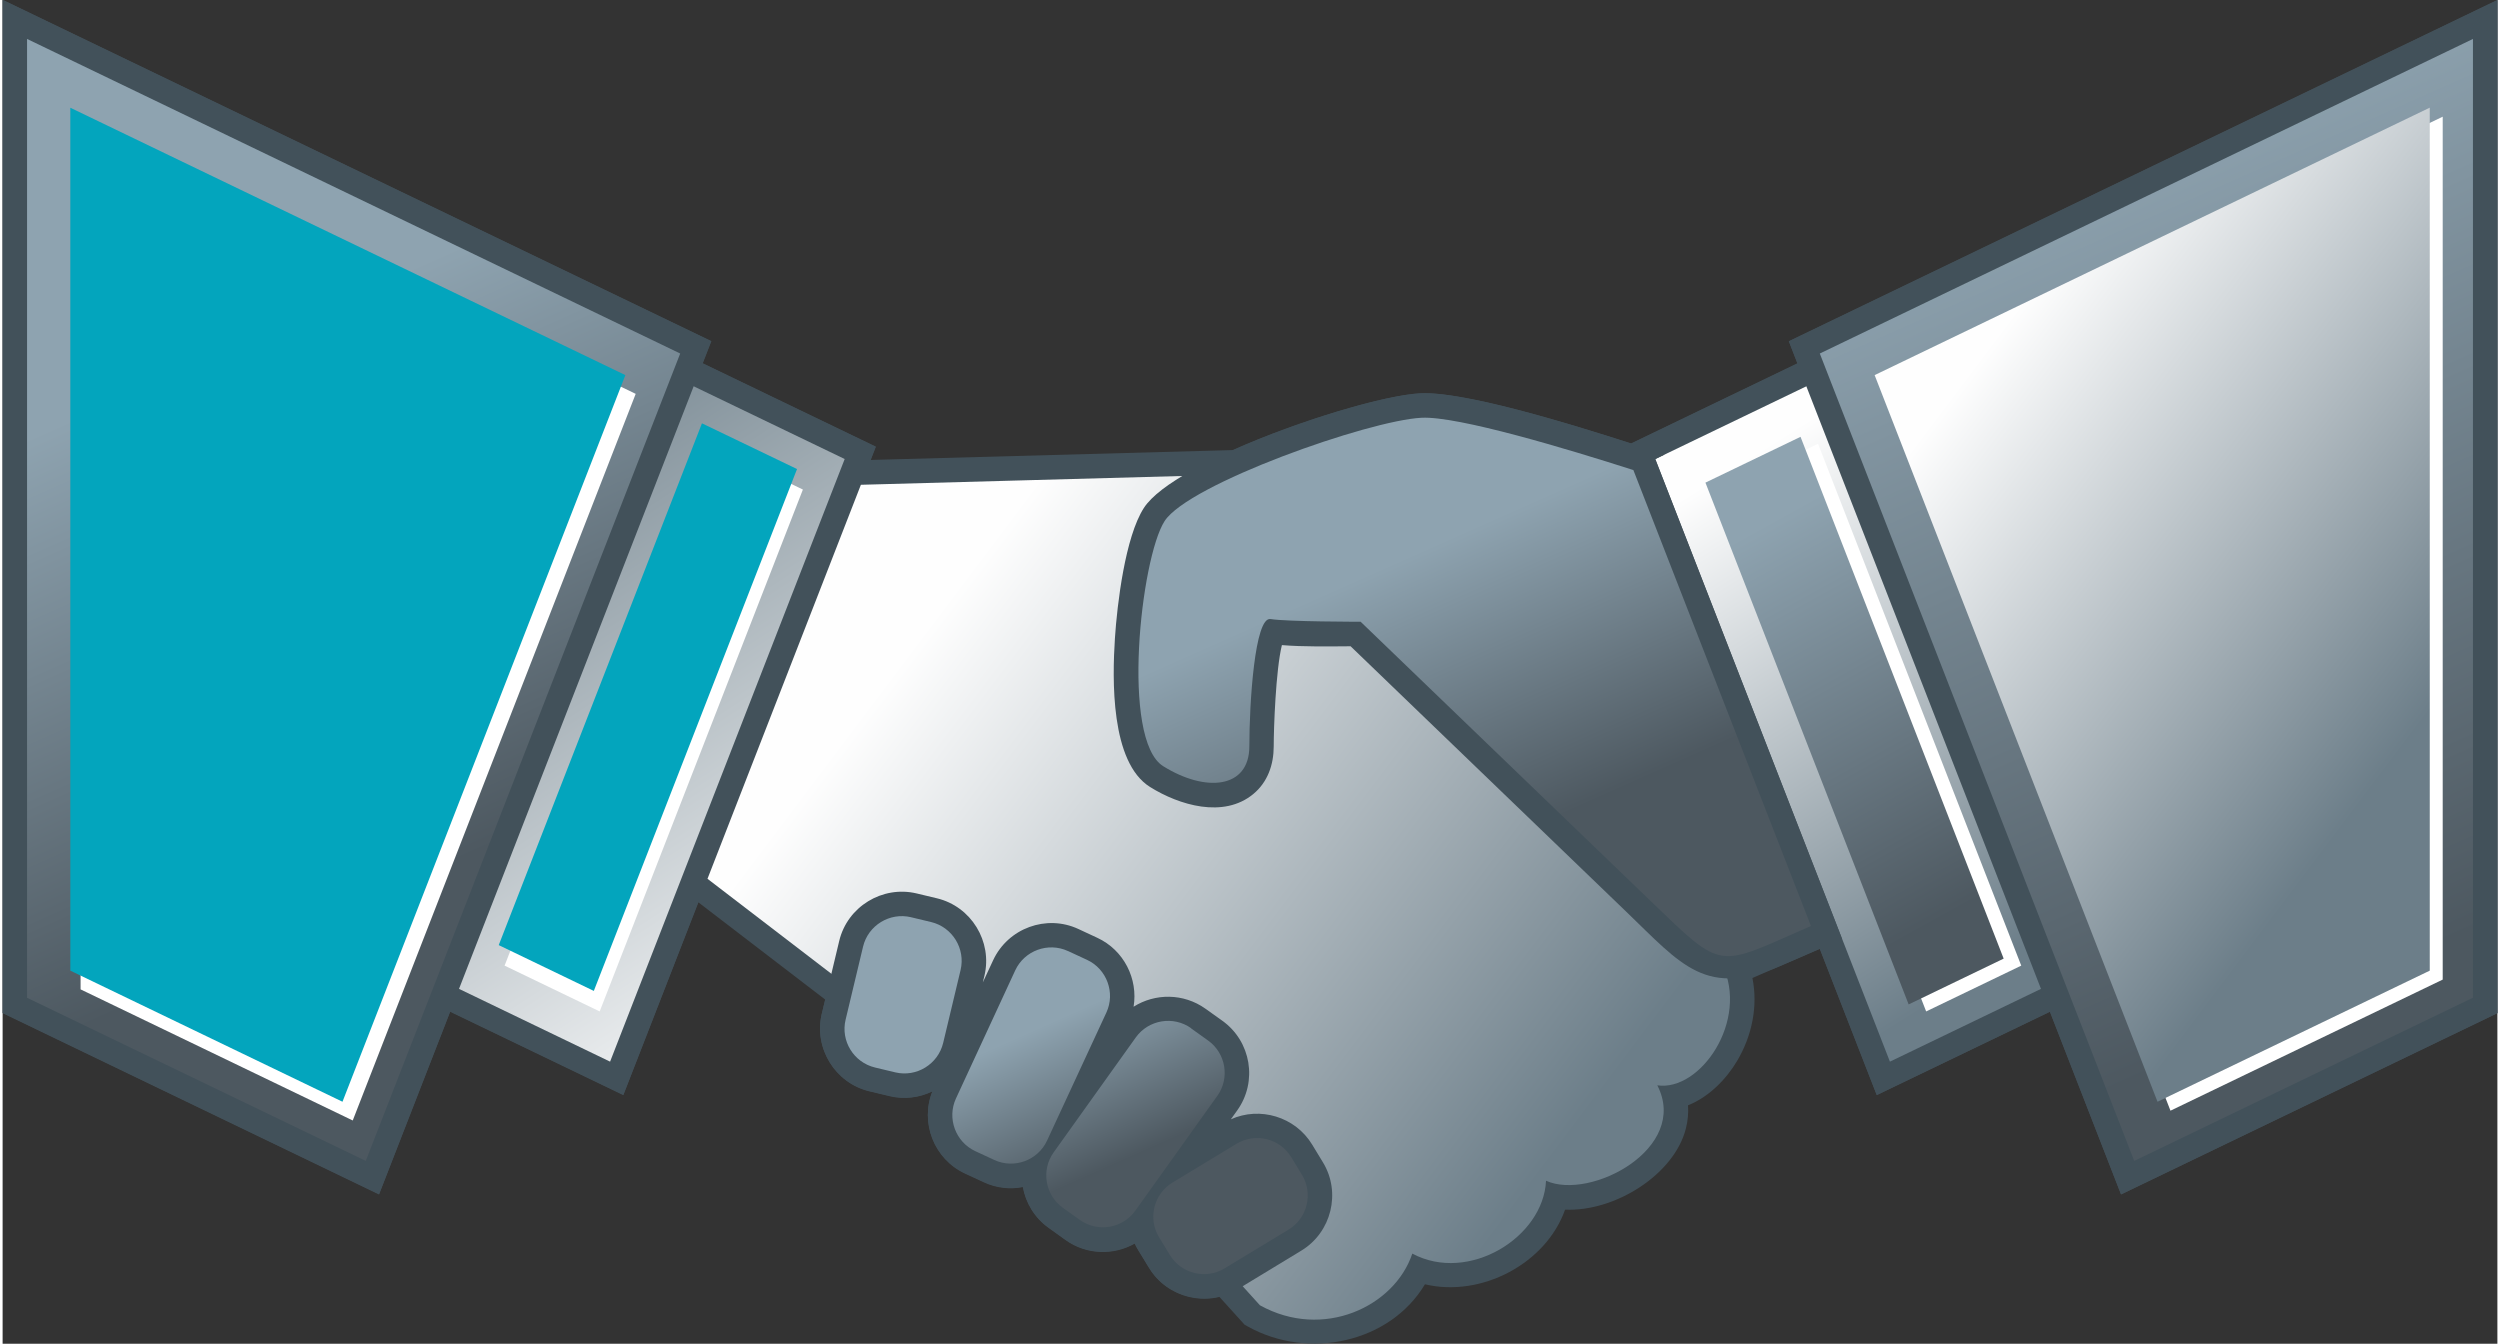
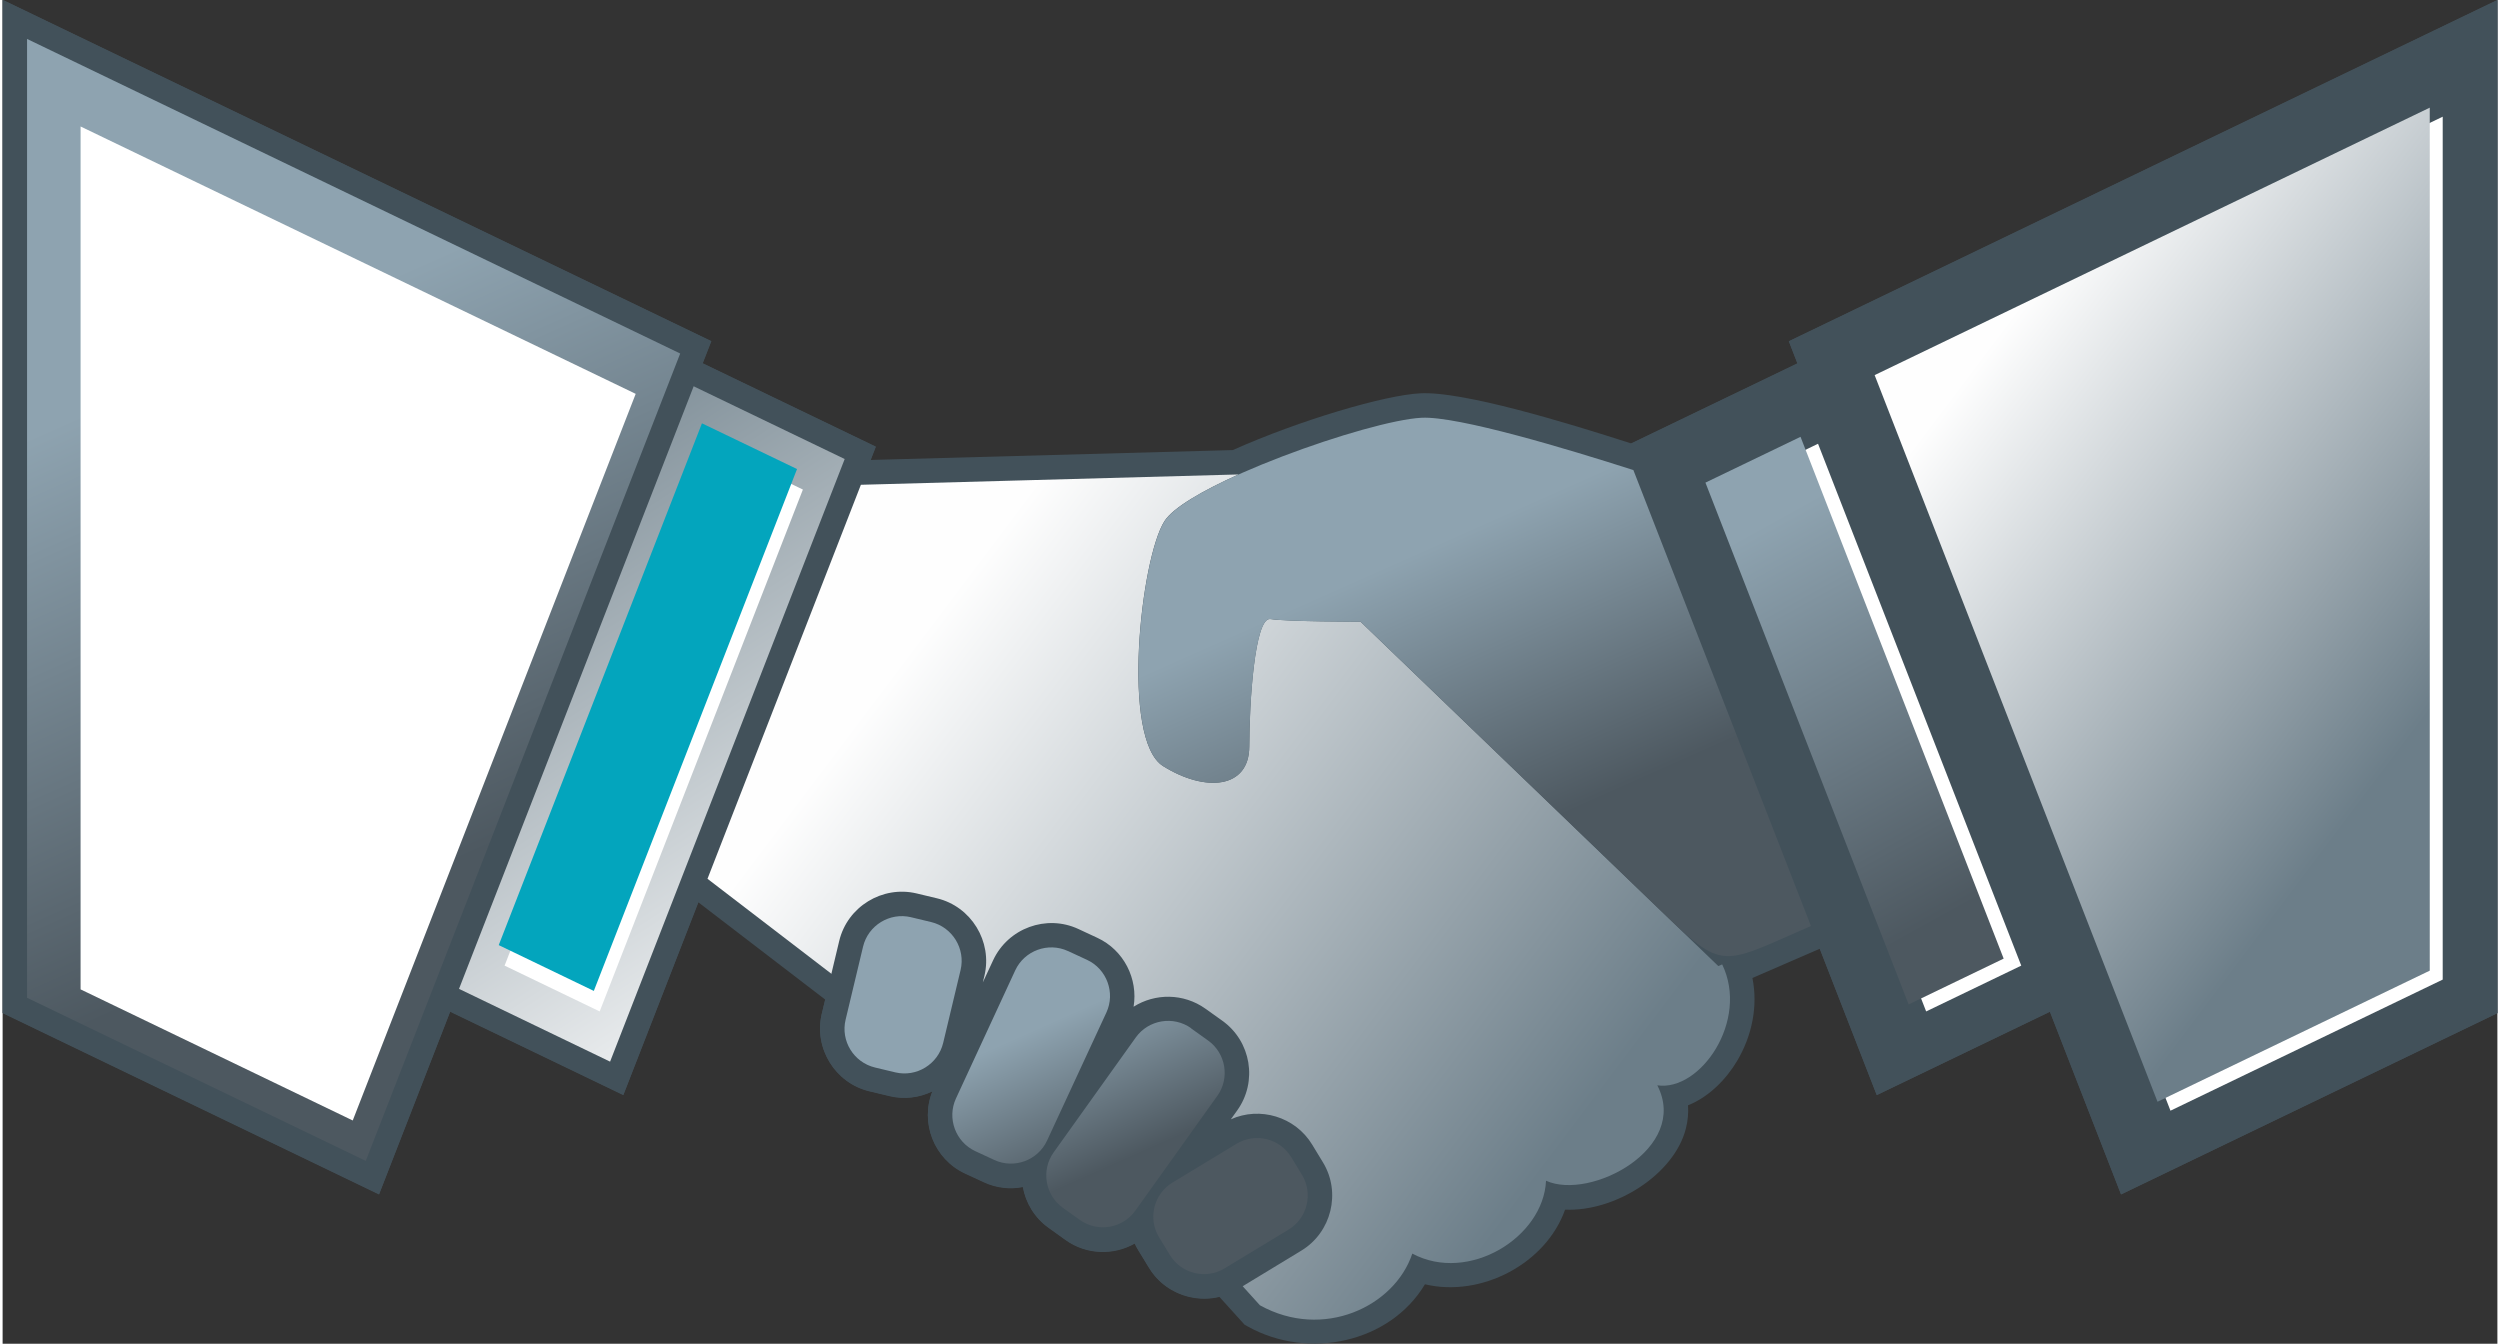
<svg xmlns="http://www.w3.org/2000/svg" xmlns:xlink="http://www.w3.org/1999/xlink" baseProfile="full" xml:space="preserve" width="80px" height="43px" style="shape-rendering:geometricPrecision; text-rendering:geometricPrecision; image-rendering:optimizeQuality; fill-rule:evenodd; clip-rule:evenodd" viewBox="0 0 32349 17424">
  <rect x="0" y="0" width="32349" height="17424" fill="#333333" stroke="none" />
  <defs>
    <style type="text/css">
   
    .fil9 {fill:#03A5BD}
    .fil0 {fill:#42515A}
    .fil8 {fill:white}
    .fil2 {fill:url(#id0)}
    .fil7 {fill:url(#id1)}
    .fil1 {fill:url(#id2)}
    .fil10 {fill:url(#id3)}
    .fil11 {fill:url(#id4)}
    .fil6 {fill:url(#id5)}
    .fil3 {fill:url(#id6)}
    .fil5 {fill:url(#id7)}
    .fil4 {fill:url(#id8)}
   
  </style>
    <linearGradient id="id0" gradientUnits="userSpaceOnUse" x1="5459.59" y1="4982.36" x2="11091.1" y2="13654.2">
      <stop offset="0" style="stop-color:#6C7E89" />
      <stop offset="0.012" style="stop-color:#6C7E89" />
      <stop offset="0.988" style="stop-color:#FEFEFE" />
      <stop offset="1" style="stop-color:#FEFEFE" />
    </linearGradient>
    <linearGradient id="id1" gradientUnits="userSpaceOnUse" x1="31065" y1="15117.3" x2="24530.4" y2="440.558">
      <stop offset="0" style="stop-color:#4D5860" />
      <stop offset="0.149" style="stop-color:#4D5860" />
      <stop offset="0.851" style="stop-color:#8EA3B0" />
      <stop offset="1" style="stop-color:#8EA3B0" />
    </linearGradient>
    <linearGradient id="id2" gradientUnits="userSpaceOnUse" xlink:href="#id0" x1="26047.5" y1="12476.8" x2="22100.2" y2="6159.81">
  </linearGradient>
    <linearGradient id="id3" gradientUnits="userSpaceOnUse" x1="25423.9" y1="11888.8" x2="22603.1" y2="6799.72">
      <stop offset="0" style="stop-color:#4D5860" />
      <stop offset="0.02" style="stop-color:#4D5860" />
      <stop offset="0.98" style="stop-color:#8EA3B0" />
      <stop offset="1" style="stop-color:#8EA3B0" />
    </linearGradient>
    <linearGradient id="id4" gradientUnits="userSpaceOnUse" x1="31324.1" y1="10442" x2="24421.2" y2="5240.17">
      <stop offset="0" style="stop-color:#6C7E89" />
      <stop offset="0.071" style="stop-color:#6C7E89" />
      <stop offset="0.929" style="stop-color:#FEFEFE" />
      <stop offset="1" style="stop-color:#FEFEFE" />
    </linearGradient>
    <linearGradient id="id5" gradientUnits="userSpaceOnUse" xlink:href="#id1" x1="6661.53" y1="12518.1" x2="2441.53" y2="3039.72">
  </linearGradient>
    <linearGradient id="id6" gradientUnits="userSpaceOnUse" xlink:href="#id0" x1="20239.4" y1="15041.4" x2="11550.6" y2="8493.78">
  </linearGradient>
    <linearGradient id="id7" gradientUnits="userSpaceOnUse" xlink:href="#id1" x1="20096.7" y1="11526.6" x2="17848.9" y2="6477.92">
  </linearGradient>
    <linearGradient id="id8" gradientUnits="userSpaceOnUse" xlink:href="#id1" x1="14515.3" y1="15525.6" x2="13345" y2="12897.3">
  </linearGradient>
  </defs>
  <g>
    <path class="fil0" d="M15949 5837c873,-390 1978,-715 2434,-737 551,-28 1871,372 2734,650l2156 -1038 -111 -287 9188 -4425 0 13137 -4881 2350 -922 -2369 -2245 1081 -739 -1897 -874 379c74,365 -5,750 -198,1075 -145,244 -370,470 -637,576 7,99 -2,199 -27,299 -150,599 -921,1083 -1567,1054 -247,700 -1087,1142 -1817,968 -452,756 -1507,986 -2294,549l-46 -26 -35 -39c-97,-108 -195,-216 -293,-324 -343,82 -718,-61 -909,-376l-141 -232c-17,-28 -32,-56 -45,-84 -274,155 -625,148 -896,-46l-220 -157c-183,-131 -297,-323 -334,-530 -165,31 -341,14 -504,-62l-246 -114c-402,-186 -586,-658 -423,-1064 -167,82 -363,109 -556,62l-263 -63c-444,-106 -722,-559 -616,-1003l44 -183 -1645 -1261 -972 2497 -2245 -1081 -922 2369 -4880 -2350 0 -13137 9188 4425 -112 287 2245 1081 -67 173 4694 -128z" />
    <polygon class="fil0" points="21028,5794 23846,4436 27120,12843 24301,14200 " />
    <polygon class="fil0" points="11321,5794 8048,14200 5229,12843 8503,4436 " />
-     <polygon class="fil1" points="21430,5952 23675,4871 26718,12684 24472,13766 " />
    <polygon class="fil2" points="10919,5952 8674,4871 5631,12684 7877,13766 " />
    <path class="fil3" d="M11130 6286l4896 -134c-469,211 -848,430 -960,604 -309,481 -568,2835 -18,3178 550,343 1117,292 1117,-258 0,-550 69,-1684 275,-1649 206,34 1168,34 1168,34 1546,1489 3092,2977 4639,4466l50 -22c353,729 -284,1651 -841,1568 421,818 -870,1498 -1443,1237 -33,735 -1005,1335 -1734,945 -228,686 -1155,1126 -1976,670 -756,-836 -1512,-1672 -2268,-2508 -870,-424 -1741,-848 -2611,-1271l-2284 -1751 1989 -5109z" />
    <path class="fil0" d="M12057 14152c-167,81 -363,109 -556,62l-263 -63c-444,-106 -722,-560 -616,-1004l226 -946c106,-444 559,-722 1004,-616l263 63c444,106 722,560 616,1004l-21 87 134 -288c193,-415 690,-598 1105,-405l245 114c346,160 531,534 471,894 278,-176 647,-177 931,25l220 157c373,267 460,788 193,1162l-83 116c376,-170 835,-34 1054,327l141 232c237,390 110,906 -280,1143l-832 505c-391,237 -907,110 -1144,-280l-141 -231c-17,-28 -32,-56 -45,-84 -273,155 -625,148 -896,-46l-220 -158c-183,-131 -297,-323 -334,-529 -165,32 -341,14 -504,-61l-246 -114c-401,-186 -586,-658 -423,-1064z" />
    <path class="fil4" d="M13815 12332l246 114c257,119 370,428 251,684l-769 1660c-119,257 -427,370 -684,251l-246 -114c-257,-119 -370,-427 -251,-684l768 -1660c119,-257 427,-370 684,-251zm2894 2672l0 0 140 231c147,243 69,561 -173,708l-832 504c-242,147 -561,69 -708,-173l-141 -231c-147,-242 -69,-561 173,-708l832 -504c243,-147 561,-70 708,173zm-1298 -1669l0 0 220 157c231,165 285,489 119,719l-1063 1488c-165,231 -489,284 -719,119l-220 -157c-230,-164 -285,-488 -119,-719l1064 -1489c165,-231 488,-285 719,-120zm-3634 -1442l0 0 263 63c276,66 447,346 382,621l-226 946c-66,276 -346,448 -621,382l-263 -63c-276,-66 -448,-345 -381,-621l226 -946c66,-276 345,-447 621,-382z" />
-     <path class="fil0" d="M17481 8380c-276,2 -615,8 -893,-15 -80,327 -106,1082 -106,1313 0,237 -78,464 -266,619 -385,317 -959,144 -1337,-92 -515,-321 -490,-1402 -456,-1929 29,-443 133,-1314 375,-1689 397,-617 2844,-1448 3584,-1486 655,-33 2404,540 3169,793l-122 59 2424 6225 -765 332c-1003,436 -1307,12 -2040,-693 -1189,-1145 -2379,-2291 -3568,-3436z" />
    <path class="fil5" d="M21145 6095c-849,-272 -2274,-702 -2746,-678 -687,34 -3023,859 -3332,1340 -309,481 -568,2835 -18,3178 550,343 1117,292 1117,-258 0,-550 69,-1684 275,-1650 206,35 1168,35 1168,35 1253,1206 2506,2412 3758,3619 966,930 849,861 2081,326l-2303 -5913z" />
    <polygon class="fil0" points="9188,4425 4880,15488 0,13137 0,0 " />
    <polygon class="fil6" points="8786,4584 317,505 317,12938 4709,15053 " />
    <polygon class="fil0" points="23161,4425 32349,0 32349,13137 27469,15488 " />
-     <polygon class="fil7" points="23563,4584 32032,505 32032,12937 27640,15053 " />
    <polygon class="fil8" points="10377,6348 9144,5754 6509,12521 7742,13115 " />
    <polygon class="fil8" points="22308,6348 24942,13115 26175,12521 23540,5754 " />
    <polygon class="fil8" points="8209,5107 1011,1640 1011,12829 4540,14529 " />
    <polygon class="fil8" points="24441,4980 28110,14402 31640,12702 31640,1513 " />
    <polygon class="fil9" points="10301,6082 9068,5489 6433,12255 7666,12849 " />
    <polygon class="fil10" points="22080,6258 24715,13024 25947,12430 23313,5664 " />
-     <polygon class="fil9" points="8075,4864 878,1397 878,12586 4407,14286 " />
    <polygon class="fil11" points="24274,4864 27942,14286 31472,12586 31472,1396 " />
  </g>
</svg>